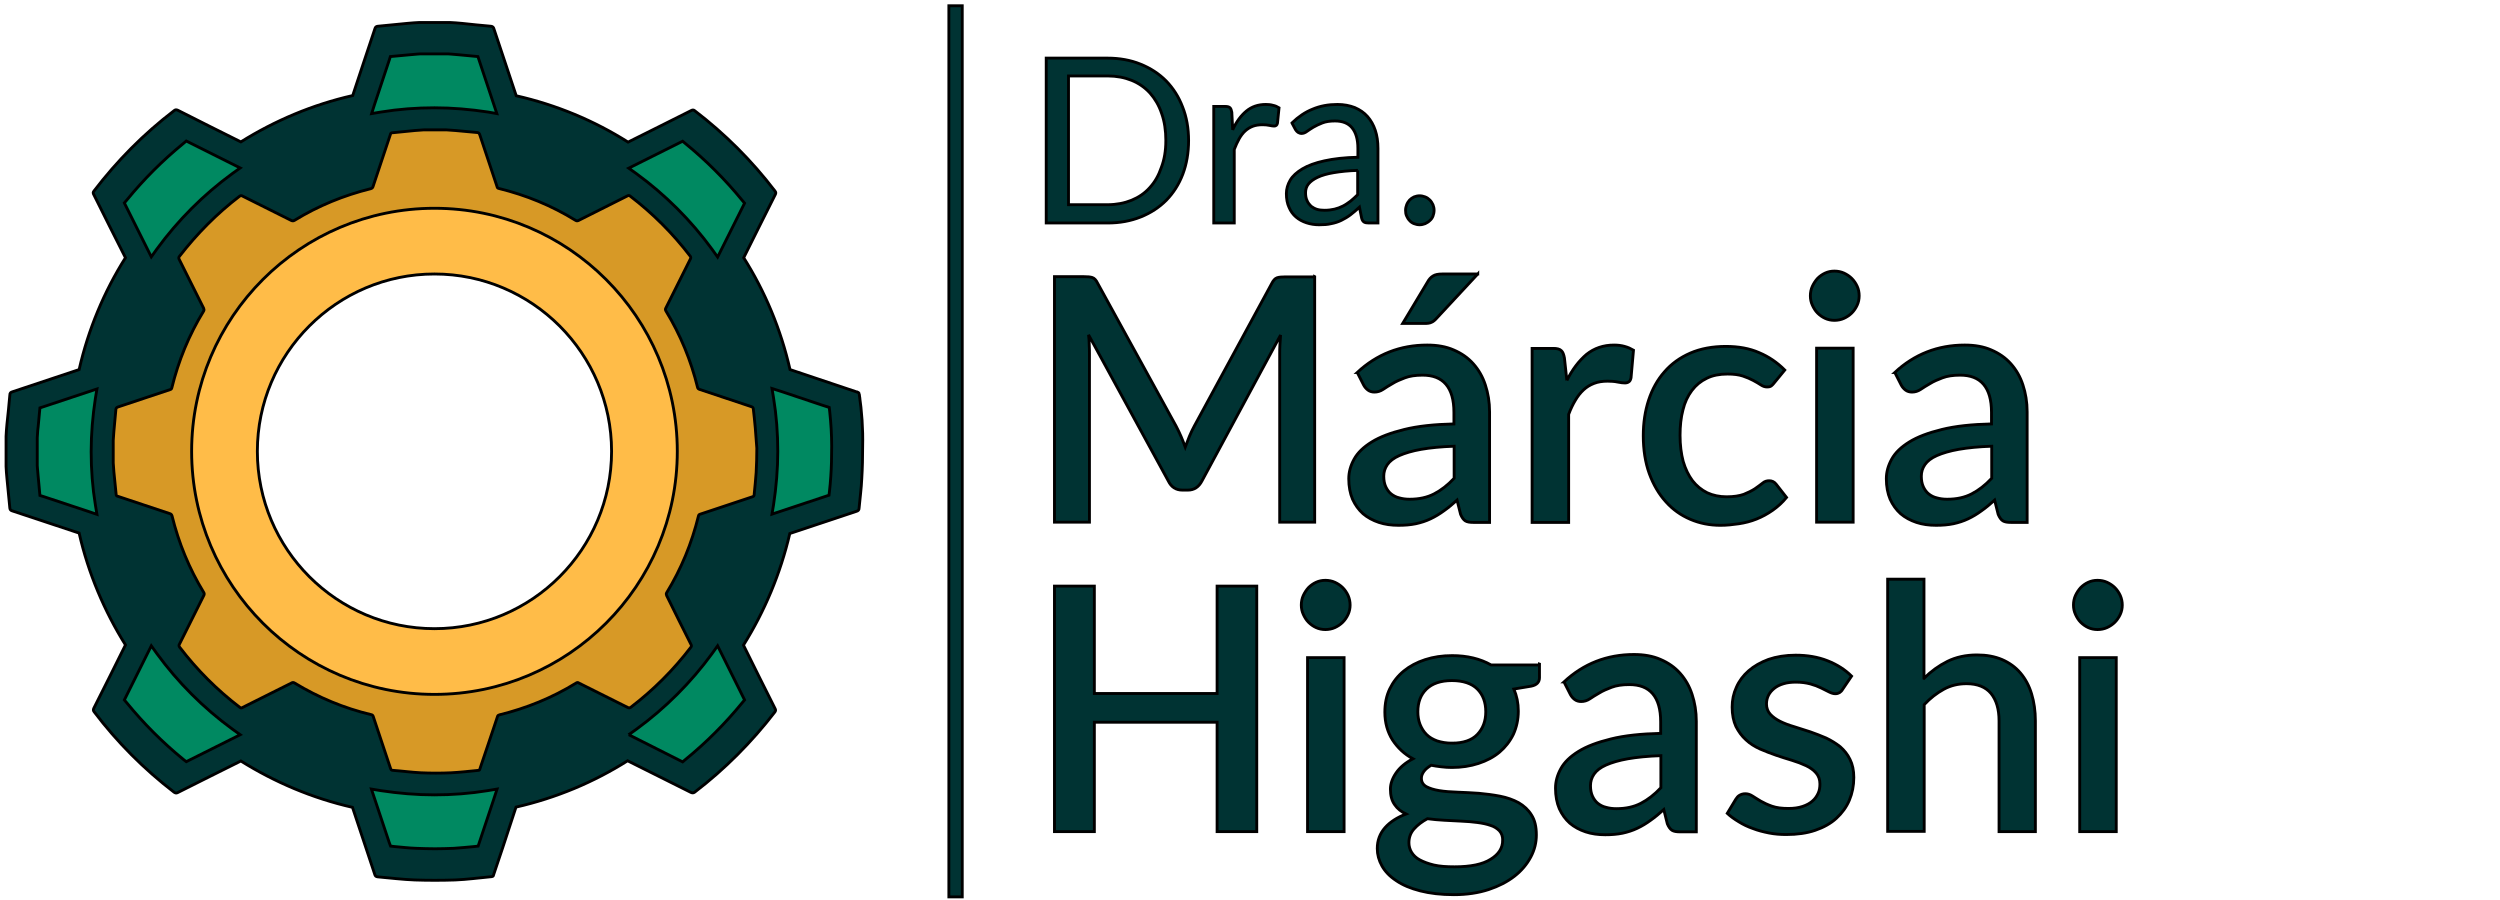
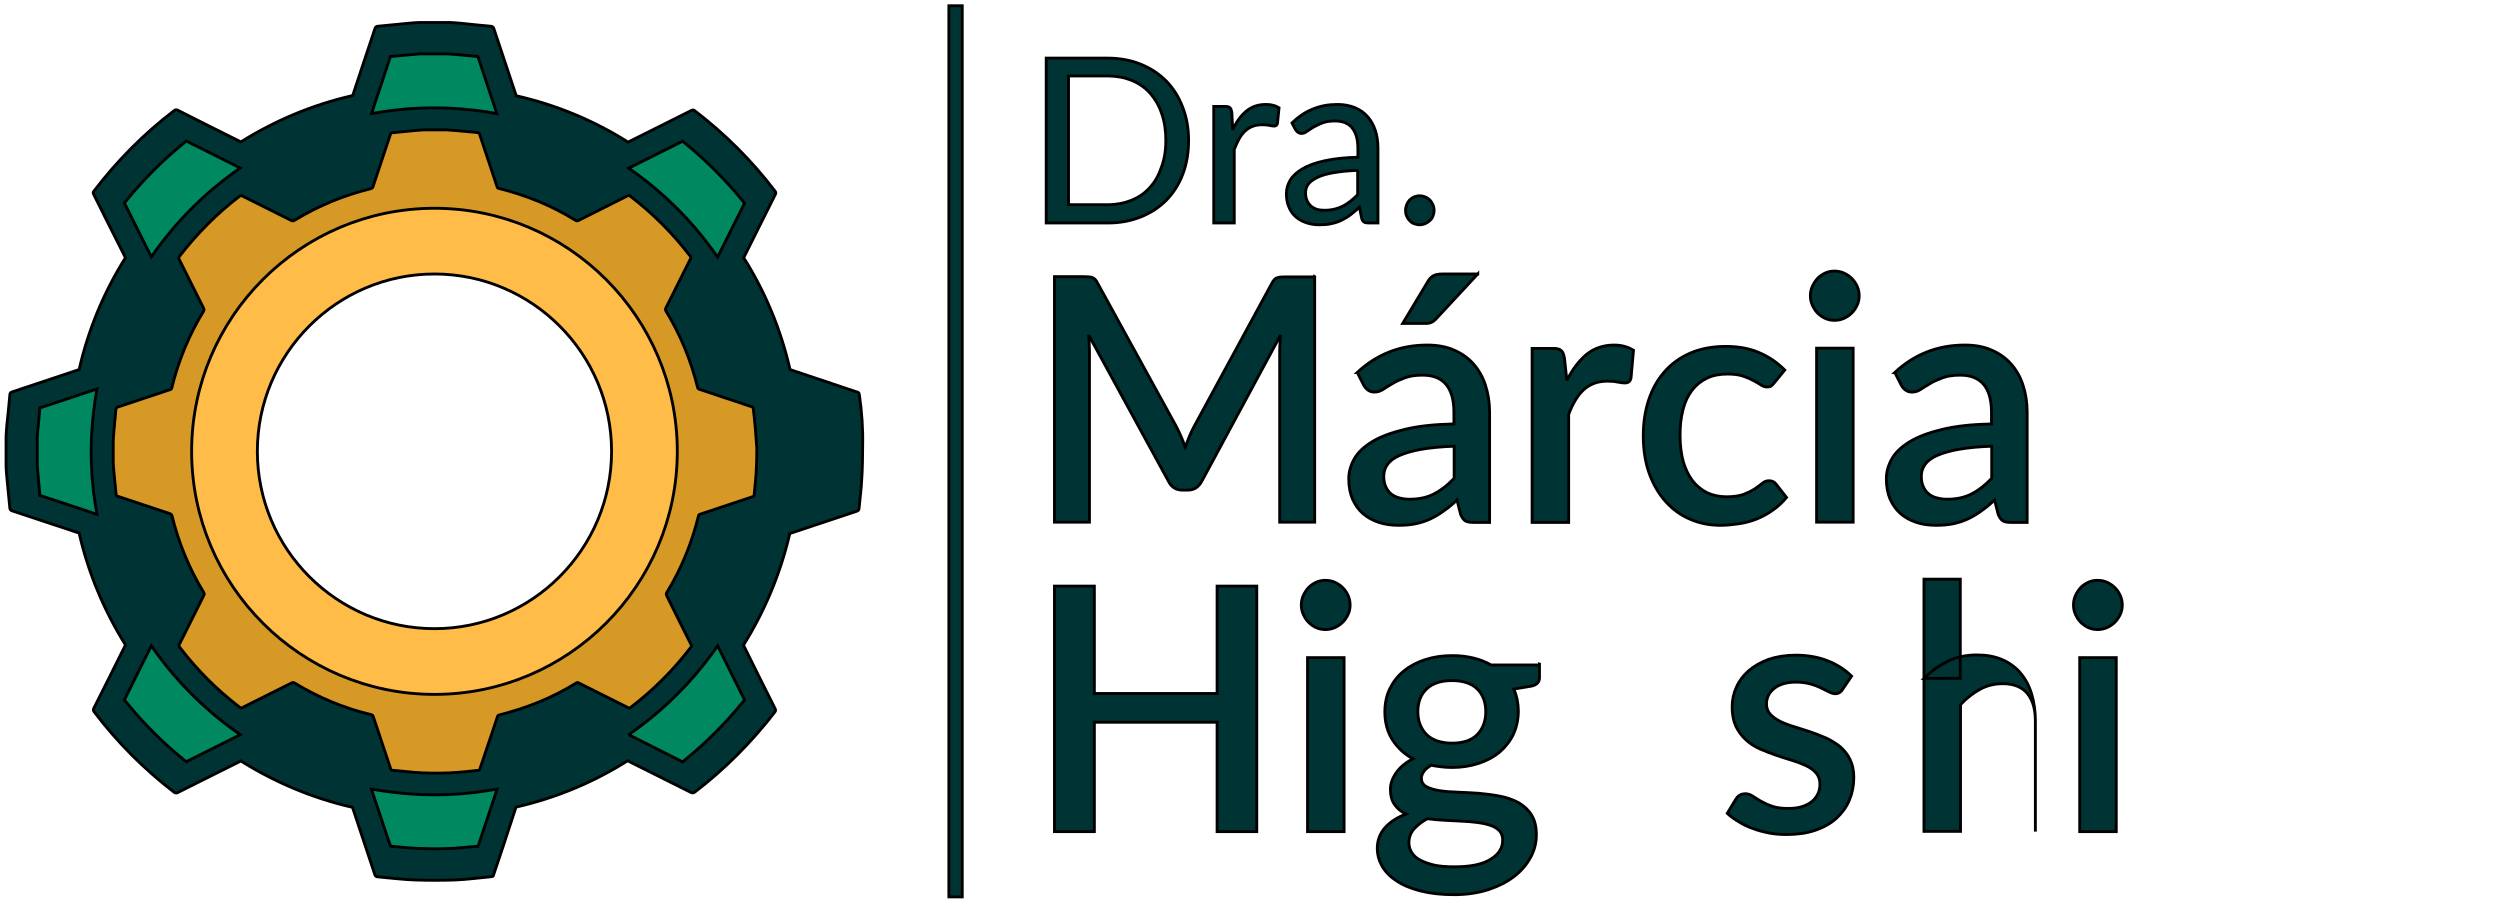
<svg xmlns="http://www.w3.org/2000/svg" width="867" height="312">
  <style type="text/css">.st0{fill:#003333;}
	.st1{fill:#D79926;}
	.st2{fill:#FFBC48;}
	.st3{fill:#008961;}</style>
  <g>
    <title>background</title>
    <rect fill="none" id="canvas_background" height="314" width="869" y="-1" x="-1" />
  </g>
  <g>
    <title>Layer 1</title>
    <g stroke="null" id="XMLID_20_">
      <g stroke="null" id="XMLID_118_">
        <g stroke="null" id="XMLID_395_">
          <path stroke="null" d="m455.93,95.949l0,85.141l-12.13,0l0,-58.409c0,-0.927 0,-2.009 0.077,-3.09c0.077,-1.159 0.155,-2.241 0.232,-3.399l-27.273,50.606c-1.082,2.086 -2.704,3.168 -4.867,3.168l-1.932,0c-2.241,0 -3.863,-1.082 -4.867,-3.168l-27.659,-50.683c0.155,1.159 0.232,2.318 0.232,3.399c0.077,1.159 0.077,2.241 0.077,3.168l0,58.409l-12.13,0l0,-85.141l10.276,0c1.236,0 2.163,0.077 2.859,0.309c0.695,0.232 1.313,0.85 1.854,2.009l27.196,49.524c0.618,1.159 1.159,2.318 1.7,3.554c0.541,1.236 1.004,2.472 1.468,3.709c0.464,-1.236 1.004,-2.55 1.468,-3.786c0.541,-1.236 1.082,-2.472 1.7,-3.554l26.809,-49.37c0.541,-1.082 1.159,-1.777 1.854,-2.009c0.695,-0.232 1.622,-0.309 2.859,-0.309l10.198,0l0,-0.077z" class="st0" id="XMLID_397_" />
          <path stroke="null" d="m470.687,129.171c6.799,-6.335 14.911,-9.503 24.26,-9.503c3.477,0 6.567,0.541 9.194,1.7c2.704,1.159 4.945,2.704 6.799,4.79c1.854,2.086 3.245,4.481 4.172,7.34c0.927,2.781 1.468,5.949 1.468,9.349l0,38.321l-5.64,0c-1.236,0 -2.163,-0.155 -2.781,-0.541c-0.618,-0.386 -1.159,-1.159 -1.622,-2.241l-1.236,-4.945c-1.545,1.391 -3.013,2.627 -4.558,3.709c-1.468,1.082 -3.013,2.009 -4.636,2.781c-1.622,0.773 -3.322,1.313 -5.099,1.7c-1.854,0.386 -3.863,0.541 -6.026,0.541c-2.472,0 -4.713,-0.309 -6.799,-1.004c-2.086,-0.695 -3.94,-1.7 -5.486,-3.013c-1.545,-1.391 -2.704,-3.013 -3.631,-5.022c-0.85,-2.009 -1.313,-4.404 -1.313,-7.108c0,-2.318 0.618,-4.558 1.854,-6.799c1.236,-2.241 3.245,-4.172 6.104,-5.949c2.859,-1.777 6.567,-3.168 11.28,-4.327c4.636,-1.159 10.43,-1.777 17.229,-1.932l0,-4.018c0,-4.327 -0.927,-7.572 -2.781,-9.735c-1.854,-2.163 -4.558,-3.168 -8.112,-3.168c-2.472,0 -4.481,0.309 -6.104,0.927c-1.622,0.618 -3.09,1.236 -4.327,2.009c-1.236,0.695 -2.318,1.391 -3.245,2.009c-0.927,0.618 -1.932,0.927 -3.013,0.927c-0.85,0 -1.622,-0.232 -2.241,-0.695c-0.618,-0.464 -1.082,-1.004 -1.468,-1.7l-2.241,-4.404zm33.608,25.573c-4.481,0.155 -8.344,0.541 -11.435,1.082c-3.09,0.541 -5.64,1.313 -7.572,2.163c-1.932,0.85 -3.322,1.932 -4.172,3.168c-0.85,1.236 -1.236,2.55 -1.236,4.018c0,1.391 0.232,2.627 0.695,3.631c0.464,1.004 1.082,1.854 1.854,2.472c0.773,0.618 1.777,1.159 2.859,1.391c1.082,0.309 2.241,0.464 3.554,0.464c3.322,0 6.104,-0.618 8.499,-1.854c2.395,-1.236 4.713,-3.013 6.953,-5.408l0,-11.126zm8.19,-59.723l-14.216,15.298c-0.618,0.695 -1.236,1.236 -1.854,1.468c-0.618,0.309 -1.391,0.386 -2.395,0.386l-7.572,0l8.576,-14.293c0.541,-1.004 1.159,-1.7 1.932,-2.163c0.695,-0.464 1.777,-0.695 3.245,-0.695l12.284,0z" class="st0" id="XMLID_400_" />
          <path stroke="null" d="m543.389,131.953c1.854,-3.786 4.172,-6.799 6.799,-9.04c2.704,-2.163 5.872,-3.245 9.58,-3.245c1.313,0 2.55,0.155 3.631,0.464c1.159,0.309 2.163,0.773 3.09,1.313l-0.85,9.58c-0.155,0.695 -0.386,1.159 -0.773,1.391c-0.309,0.232 -0.773,0.386 -1.313,0.386c-0.618,0 -1.468,-0.077 -2.55,-0.309c-1.082,-0.232 -2.241,-0.309 -3.477,-0.309c-1.777,0 -3.322,0.232 -4.713,0.773c-1.391,0.541 -2.55,1.236 -3.631,2.241c-1.082,1.004 -2.009,2.163 -2.859,3.631c-0.85,1.391 -1.622,3.013 -2.318,4.867l0,37.471l-12.671,0l0,-60.341l7.34,0c1.313,0 2.241,0.232 2.781,0.773c0.541,0.464 0.85,1.313 1.082,2.55l0.85,7.803z" class="st0" id="XMLID_406_" />
          <path stroke="null" d="m615.396,132.648c-0.386,0.541 -0.773,0.927 -1.082,1.159c-0.386,0.309 -0.85,0.386 -1.545,0.386c-0.695,0 -1.391,-0.232 -2.086,-0.695c-0.695,-0.464 -1.622,-1.004 -2.627,-1.545c-1.004,-0.541 -2.241,-1.082 -3.631,-1.545c-1.391,-0.464 -3.168,-0.695 -5.331,-0.695c-2.781,0 -5.176,0.464 -7.185,1.468c-2.086,1.004 -3.786,2.395 -5.176,4.249c-1.391,1.854 -2.472,4.095 -3.09,6.722c-0.695,2.627 -1.004,5.563 -1.004,8.808c0,3.399 0.386,6.413 1.082,9.04c0.773,2.627 1.854,4.867 3.245,6.722c1.391,1.777 3.09,3.168 5.099,4.172c2.009,0.927 4.249,1.391 6.722,1.391c2.472,0 4.404,-0.309 5.949,-0.85c1.545,-0.618 2.781,-1.236 3.863,-1.932c1.004,-0.695 1.932,-1.391 2.627,-1.932c0.695,-0.618 1.468,-0.85 2.318,-0.85c1.004,0 1.777,0.386 2.395,1.159l3.631,4.636c-1.468,1.777 -3.09,3.245 -4.867,4.481c-1.777,1.236 -3.631,2.241 -5.563,3.013c-1.932,0.773 -4.018,1.313 -6.104,1.622c-2.086,0.309 -4.249,0.541 -6.413,0.541c-3.709,0 -7.185,-0.695 -10.43,-2.086c-3.245,-1.391 -6.104,-3.399 -8.499,-6.104c-2.395,-2.627 -4.327,-5.949 -5.717,-9.735c-1.391,-3.863 -2.086,-8.267 -2.086,-13.134c0,-4.481 0.618,-8.576 1.854,-12.362c1.236,-3.786 3.09,-7.108 5.486,-9.812c2.395,-2.781 5.408,-4.945 8.962,-6.49c3.554,-1.545 7.726,-2.318 12.362,-2.318c4.327,0 8.19,0.695 11.512,2.163c3.322,1.391 6.258,3.399 8.885,6.026l-3.554,4.327z" class="st0" id="XMLID_408_" />
          <path stroke="null" d="m644.755,102.594c0,1.159 -0.232,2.241 -0.695,3.245c-0.464,1.004 -1.082,1.932 -1.854,2.704c-0.773,0.773 -1.7,1.391 -2.704,1.854c-1.004,0.464 -2.163,0.695 -3.322,0.695c-1.159,0 -2.241,-0.232 -3.245,-0.695c-1.004,-0.464 -1.854,-1.082 -2.627,-1.854c-0.773,-0.773 -1.313,-1.7 -1.777,-2.704c-0.464,-1.004 -0.695,-2.086 -0.695,-3.245c0,-1.159 0.232,-2.318 0.695,-3.322c0.464,-1.004 1.082,-1.932 1.777,-2.704c0.773,-0.773 1.622,-1.391 2.627,-1.854c1.004,-0.464 2.086,-0.695 3.245,-0.695c1.159,0 2.318,0.232 3.322,0.695c1.004,0.464 1.932,1.082 2.704,1.854c0.773,0.773 1.391,1.7 1.854,2.704c0.464,1.004 0.695,2.086 0.695,3.322zm-2.086,18.156l0,60.341l-12.671,0l0,-60.341l12.671,0z" class="st0" id="XMLID_410_" />
          <path stroke="null" d="m657.117,129.171c6.799,-6.335 14.911,-9.503 24.26,-9.503c3.477,0 6.567,0.541 9.194,1.7c2.704,1.159 4.945,2.704 6.799,4.79c1.854,2.086 3.245,4.481 4.172,7.34c0.927,2.781 1.468,5.949 1.468,9.349l0,38.321l-5.64,0c-1.236,0 -2.163,-0.155 -2.781,-0.541c-0.618,-0.386 -1.159,-1.159 -1.622,-2.241l-1.236,-4.945c-1.545,1.391 -3.013,2.627 -4.558,3.709c-1.468,1.082 -3.013,2.009 -4.636,2.781c-1.622,0.773 -3.322,1.313 -5.099,1.7c-1.854,0.386 -3.863,0.541 -6.026,0.541c-2.472,0 -4.713,-0.309 -6.799,-1.004c-2.086,-0.695 -3.94,-1.7 -5.486,-3.013c-1.545,-1.391 -2.704,-3.013 -3.631,-5.022c-0.85,-2.009 -1.313,-4.404 -1.313,-7.108c0,-2.318 0.618,-4.558 1.854,-6.799c1.236,-2.241 3.245,-4.172 6.104,-5.949c2.859,-1.777 6.567,-3.168 11.28,-4.327c4.636,-1.159 10.43,-1.777 17.229,-1.932l0,-4.018c0,-4.327 -0.927,-7.572 -2.781,-9.735c-1.854,-2.163 -4.558,-3.168 -8.112,-3.168c-2.472,0 -4.481,0.309 -6.104,0.927c-1.622,0.618 -3.09,1.236 -4.327,2.009c-1.236,0.695 -2.318,1.391 -3.245,2.009c-0.927,0.618 -1.932,0.927 -3.013,0.927c-0.85,0 -1.622,-0.232 -2.241,-0.695c-0.618,-0.464 -1.082,-1.004 -1.468,-1.7l-2.241,-4.404zm33.608,25.573c-4.481,0.155 -8.344,0.541 -11.435,1.082c-3.09,0.541 -5.64,1.313 -7.572,2.163c-1.932,0.85 -3.322,1.932 -4.172,3.168c-0.85,1.236 -1.236,2.55 -1.236,4.018c0,1.391 0.232,2.627 0.695,3.631c0.464,1.004 1.082,1.854 1.854,2.472c0.773,0.618 1.777,1.159 2.859,1.391c1.082,0.309 2.241,0.464 3.554,0.464c3.322,0 6.104,-0.618 8.499,-1.854c2.395,-1.236 4.713,-3.013 6.953,-5.408l0,-11.126z" class="st0" id="XMLID_413_" />
        </g>
        <g stroke="null" id="XMLID_323_">
          <path stroke="null" d="m435.842,203.264l0,85.141l-13.752,0l0,-37.935l-42.571,0l0,37.935l-13.83,0l0,-85.141l13.83,0l0,37.24l42.571,0l0,-37.24l13.752,0z" class="st0" id="XMLID_333_" />
          <path stroke="null" d="m468.214,209.831c0,1.159 -0.232,2.241 -0.695,3.245c-0.464,1.004 -1.082,1.932 -1.854,2.704c-0.773,0.773 -1.7,1.391 -2.704,1.854c-1.004,0.464 -2.163,0.695 -3.322,0.695c-1.159,0 -2.241,-0.232 -3.245,-0.695c-1.004,-0.464 -1.854,-1.082 -2.627,-1.854c-0.773,-0.773 -1.313,-1.7 -1.777,-2.704c-0.464,-1.004 -0.695,-2.086 -0.695,-3.245c0,-1.159 0.232,-2.318 0.695,-3.322c0.464,-1.004 1.082,-1.932 1.777,-2.704c0.773,-0.773 1.622,-1.391 2.627,-1.854c1.004,-0.464 2.086,-0.695 3.245,-0.695c1.159,0 2.318,0.232 3.322,0.695c1.004,0.464 1.932,1.082 2.704,1.854c0.773,0.773 1.391,1.7 1.854,2.704c0.464,1.082 0.695,2.163 0.695,3.322zm-2.086,18.234l0,60.341l-12.671,0l0,-60.341l12.671,0z" class="st0" id="XMLID_335_" />
          <path stroke="null" d="m533.886,230.306l0,4.713c0,1.545 -0.927,2.55 -2.859,2.936l-6.026,1.004c1.004,2.318 1.545,4.867 1.545,7.649c0,2.936 -0.618,5.64 -1.7,8.035c-1.159,2.395 -2.781,4.481 -4.79,6.181c-2.009,1.7 -4.481,3.013 -7.34,3.94c-2.859,0.927 -5.872,1.391 -9.194,1.391c-1.236,0 -2.472,-0.077 -3.709,-0.232c-1.236,-0.155 -2.395,-0.309 -3.477,-0.541c-1.159,0.695 -2.009,1.391 -2.55,2.163c-0.541,0.773 -0.85,1.545 -0.85,2.318c0,1.313 0.541,2.241 1.7,2.936c1.159,0.618 2.627,1.082 4.481,1.391c1.854,0.309 4.018,0.464 6.413,0.541c2.395,0.077 4.867,0.232 7.34,0.386c2.472,0.232 4.945,0.541 7.34,1.004c2.395,0.464 4.558,1.236 6.413,2.241c1.854,1.082 3.399,2.472 4.481,4.249c1.159,1.777 1.7,4.095 1.7,6.953c0,2.627 -0.618,5.176 -1.932,7.649c-1.313,2.472 -3.168,4.713 -5.64,6.644c-2.472,1.932 -5.486,3.477 -8.962,4.636c-3.554,1.159 -7.572,1.777 -12.053,1.777c-4.481,0 -8.344,-0.464 -11.666,-1.313c-3.322,-0.85 -6.104,-2.009 -8.344,-3.554c-2.241,-1.468 -3.863,-3.168 -4.945,-5.099c-1.082,-1.932 -1.622,-3.94 -1.622,-6.026c0,-2.859 0.927,-5.254 2.704,-7.263s4.249,-3.554 7.263,-4.713c-1.622,-0.773 -3.013,-1.854 -3.94,-3.245c-1.004,-1.391 -1.468,-3.168 -1.468,-5.408c0,-1.777 0.618,-3.631 1.932,-5.563c1.313,-1.932 3.245,-3.554 5.872,-4.945c-3.013,-1.622 -5.331,-3.863 -7.108,-6.567c-1.7,-2.704 -2.627,-5.949 -2.627,-9.58c0,-3.013 0.541,-5.717 1.7,-8.112c1.159,-2.395 2.781,-4.481 4.867,-6.181c2.086,-1.7 4.558,-3.013 7.417,-3.94c2.859,-0.927 5.949,-1.391 9.349,-1.391c5.176,0 9.735,1.082 13.521,3.245l16.766,0l0,-0.309zm-12.748,61.036c0,-1.313 -0.386,-2.395 -1.159,-3.245c-0.773,-0.773 -1.777,-1.468 -3.09,-1.854c-1.313,-0.464 -2.781,-0.773 -4.558,-1.004c-1.7,-0.232 -3.554,-0.386 -5.486,-0.464c-1.932,-0.077 -3.94,-0.232 -5.949,-0.309c-2.009,-0.077 -3.94,-0.309 -5.872,-0.541c-1.854,1.004 -3.399,2.163 -4.636,3.554c-1.236,1.391 -1.777,3.013 -1.777,4.79c0,1.159 0.309,2.318 0.927,3.322c0.618,1.004 1.545,1.932 2.859,2.627s2.936,1.313 4.867,1.777c2.009,0.464 4.404,0.618 7.185,0.618c5.563,0 9.735,-0.85 12.516,-2.627c2.781,-1.7 4.172,-3.863 4.172,-6.644zm-17.615,-33.608c3.94,0 6.876,-1.004 8.808,-3.013c1.932,-2.009 2.936,-4.636 2.936,-7.881c0,-3.322 -1.004,-5.949 -2.936,-7.881c-1.932,-1.932 -4.945,-2.936 -8.808,-2.936c-3.863,0 -6.799,1.004 -8.808,2.936c-2.009,1.932 -3.013,4.558 -3.013,7.881c0,1.545 0.232,3.013 0.773,4.404c0.541,1.313 1.236,2.472 2.241,3.477c1.004,1.004 2.241,1.7 3.709,2.241c1.468,0.464 3.168,0.773 5.099,0.773z" class="st0" id="XMLID_338_" />
-           <path stroke="null" d="m542.385,236.486c6.799,-6.335 14.911,-9.503 24.26,-9.503c3.477,0 6.567,0.541 9.194,1.7c2.704,1.159 4.945,2.704 6.799,4.79c1.854,2.086 3.245,4.481 4.172,7.34c0.927,2.781 1.468,5.949 1.468,9.349l0,38.321l-5.64,0c-1.236,0 -2.163,-0.155 -2.781,-0.541c-0.618,-0.386 -1.159,-1.159 -1.622,-2.241l-1.236,-4.945c-1.545,1.391 -3.013,2.627 -4.558,3.709c-1.468,1.082 -3.013,2.009 -4.636,2.781s-3.322,1.313 -5.099,1.7c-1.854,0.386 -3.863,0.541 -6.026,0.541c-2.472,0 -4.713,-0.309 -6.799,-1.004c-2.086,-0.695 -3.94,-1.7 -5.486,-3.013c-1.545,-1.391 -2.704,-3.013 -3.631,-5.022c-0.85,-2.009 -1.313,-4.404 -1.313,-7.108c0,-2.318 0.618,-4.558 1.854,-6.799c1.236,-2.241 3.245,-4.172 6.104,-5.949c2.859,-1.777 6.567,-3.168 11.28,-4.327c4.636,-1.159 10.43,-1.777 17.229,-1.932l0,-4.018c0,-4.327 -0.927,-7.572 -2.781,-9.735c-1.854,-2.163 -4.558,-3.168 -8.112,-3.168c-2.472,0 -4.481,0.309 -6.104,0.927c-1.622,0.618 -3.09,1.236 -4.327,2.009c-1.236,0.695 -2.318,1.391 -3.245,2.009c-0.927,0.618 -1.932,0.927 -3.013,0.927c-0.85,0 -1.622,-0.232 -2.241,-0.695c-0.618,-0.464 -1.082,-1.004 -1.468,-1.7l-2.241,-4.404zm33.608,25.573c-4.481,0.155 -8.344,0.541 -11.435,1.082c-3.09,0.541 -5.64,1.313 -7.572,2.163c-1.932,0.85 -3.322,1.932 -4.172,3.168c-0.85,1.236 -1.236,2.55 -1.236,4.018c0,1.391 0.232,2.627 0.695,3.631c0.464,1.004 1.082,1.854 1.854,2.472s1.777,1.159 2.859,1.391c1.082,0.309 2.241,0.464 3.554,0.464c3.322,0 6.104,-0.618 8.499,-1.854c2.395,-1.236 4.713,-3.013 6.953,-5.408l0,-11.126z" class="st0" id="XMLID_346_" />
          <path stroke="null" d="m639.038,239.036c-0.309,0.541 -0.695,0.927 -1.082,1.159c-0.386,0.232 -0.85,0.386 -1.468,0.386c-0.695,0 -1.391,-0.232 -2.163,-0.618c-0.773,-0.386 -1.7,-0.85 -2.781,-1.391c-1.082,-0.541 -2.318,-1.004 -3.709,-1.391c-1.468,-0.386 -3.09,-0.618 -5.022,-0.618c-1.545,0 -3.013,0.155 -4.249,0.541c-1.313,0.386 -2.395,0.927 -3.245,1.622c-0.85,0.695 -1.545,1.468 -2.009,2.395c-0.464,0.927 -0.695,1.932 -0.695,3.013c0,1.391 0.464,2.627 1.313,3.554c0.85,0.927 2.009,1.777 3.399,2.472c1.391,0.695 3.013,1.313 4.867,1.854c1.777,0.541 3.631,1.159 5.563,1.777c1.854,0.618 3.709,1.391 5.563,2.163c1.777,0.85 3.399,1.854 4.867,3.013c1.391,1.236 2.55,2.627 3.399,4.404c0.85,1.7 1.313,3.786 1.313,6.258c0,2.859 -0.541,5.486 -1.545,7.881c-1.004,2.395 -2.55,4.481 -4.481,6.258c-1.932,1.777 -4.404,3.168 -7.34,4.172c-2.936,1.004 -6.258,1.468 -10.044,1.468c-2.086,0 -4.095,-0.155 -6.026,-0.541c-1.932,-0.386 -3.786,-0.85 -5.563,-1.545c-1.777,-0.618 -3.399,-1.391 -4.867,-2.318c-1.545,-0.927 -2.859,-1.854 -4.018,-2.936l2.936,-4.867c0.386,-0.618 0.773,-1.082 1.313,-1.391c0.541,-0.309 1.159,-0.541 2.009,-0.541c0.85,0 1.622,0.232 2.472,0.773c0.773,0.541 1.777,1.082 2.859,1.777c1.082,0.618 2.395,1.236 3.94,1.777c1.545,0.541 3.399,0.773 5.717,0.773c1.854,0 3.477,-0.232 4.867,-0.695c1.391,-0.464 2.55,-1.082 3.399,-1.854c0.927,-0.773 1.545,-1.7 2.009,-2.704c0.464,-1.004 0.618,-2.086 0.618,-3.245c0,-1.545 -0.464,-2.781 -1.313,-3.786c-0.85,-1.004 -2.009,-1.854 -3.477,-2.55c-1.468,-0.695 -3.09,-1.313 -4.867,-1.854c-1.854,-0.541 -3.709,-1.159 -5.563,-1.777c-1.854,-0.618 -3.709,-1.391 -5.563,-2.163c-1.854,-0.85 -3.477,-1.854 -4.867,-3.168c-1.468,-1.313 -2.55,-2.859 -3.477,-4.636c-0.85,-1.854 -1.313,-4.095 -1.313,-6.722c0,-2.395 0.464,-4.713 1.468,-6.876c0.927,-2.163 2.395,-4.095 4.249,-5.717c1.854,-1.622 4.172,-2.936 6.876,-3.94c2.704,-0.927 5.872,-1.468 9.426,-1.468c4.018,0 7.726,0.618 11.048,1.932c3.322,1.313 6.104,3.09 8.344,5.331l-3.09,4.558z" class="st0" id="XMLID_360_" />
-           <path stroke="null" d="m667.238,235.25c2.472,-2.472 5.176,-4.404 8.112,-5.872c2.936,-1.468 6.413,-2.241 10.276,-2.241c3.322,0 6.181,0.541 8.73,1.622c2.472,1.082 4.636,2.627 6.335,4.636c1.7,2.009 3.013,4.404 3.863,7.263c0.85,2.781 1.313,5.949 1.313,9.349l0,38.399l-12.594,0l0,-38.399c0,-4.095 -0.927,-7.185 -2.781,-9.503c-1.854,-2.241 -4.713,-3.399 -8.499,-3.399c-2.859,0 -5.486,0.618 -7.881,1.932c-2.395,1.313 -4.713,3.09 -6.799,5.331l0,43.961l-12.671,0l0,-87.459l12.594,0l0,34.381z" class="st0" id="XMLID_363_" />
+           <path stroke="null" d="m667.238,235.25c2.472,-2.472 5.176,-4.404 8.112,-5.872c2.936,-1.468 6.413,-2.241 10.276,-2.241c3.322,0 6.181,0.541 8.73,1.622c2.472,1.082 4.636,2.627 6.335,4.636c1.7,2.009 3.013,4.404 3.863,7.263c0.85,2.781 1.313,5.949 1.313,9.349l0,38.399l0,-38.399c0,-4.095 -0.927,-7.185 -2.781,-9.503c-1.854,-2.241 -4.713,-3.399 -8.499,-3.399c-2.859,0 -5.486,0.618 -7.881,1.932c-2.395,1.313 -4.713,3.09 -6.799,5.331l0,43.961l-12.671,0l0,-87.459l12.594,0l0,34.381z" class="st0" id="XMLID_363_" />
          <path stroke="null" d="m736,209.831c0,1.159 -0.232,2.241 -0.695,3.245c-0.464,1.004 -1.082,1.932 -1.854,2.704c-0.773,0.773 -1.7,1.391 -2.704,1.854c-1.004,0.464 -2.163,0.695 -3.322,0.695c-1.159,0 -2.241,-0.232 -3.245,-0.695c-1.004,-0.464 -1.854,-1.082 -2.627,-1.854c-0.773,-0.773 -1.313,-1.7 -1.777,-2.704c-0.464,-1.004 -0.695,-2.086 -0.695,-3.245c0,-1.159 0.232,-2.318 0.695,-3.322c0.464,-1.004 1.082,-1.932 1.777,-2.704c0.773,-0.773 1.622,-1.391 2.627,-1.854c1.004,-0.464 2.086,-0.695 3.245,-0.695c1.159,0 2.318,0.232 3.322,0.695c1.004,0.464 1.932,1.082 2.704,1.854c0.773,0.773 1.391,1.7 1.854,2.704c0.464,1.082 0.695,2.163 0.695,3.322zm-2.086,18.234l0,60.341l-12.671,0l0,-60.341l12.671,0z" class="st0" id="XMLID_389_" />
        </g>
        <g stroke="null" id="XMLID_93_">
          <path stroke="null" d="m412.2,48.743c0,4.249 -0.695,8.19 -2.009,11.666c-1.313,3.477 -3.245,6.49 -5.717,9.04c-2.472,2.472 -5.408,4.404 -8.885,5.795c-3.477,1.391 -7.263,2.086 -11.435,2.086l-21.324,0l0,-57.173l21.247,0c4.172,0 8.035,0.695 11.435,2.086c3.477,1.391 6.413,3.322 8.885,5.795c2.472,2.55 4.404,5.563 5.717,9.04c1.391,3.477 2.086,7.417 2.086,11.666zm-7.881,0c0,-3.477 -0.464,-6.644 -1.468,-9.426c-0.927,-2.781 -2.318,-5.099 -4.018,-7.031c-1.777,-1.932 -3.863,-3.399 -6.335,-4.404c-2.472,-1.004 -5.254,-1.545 -8.344,-1.545l-13.598,0l0,44.657l13.521,0c3.09,0 5.872,-0.541 8.344,-1.545c2.472,-1.004 4.636,-2.472 6.335,-4.404c1.777,-1.932 3.09,-4.249 4.018,-7.031c1.004,-2.627 1.545,-5.717 1.545,-9.271z" class="st0" id="XMLID_96_" />
          <path stroke="null" d="m427.498,45.034c1.236,-2.781 2.859,-4.945 4.713,-6.49c1.854,-1.545 4.095,-2.318 6.799,-2.318c0.85,0 1.7,0.077 2.472,0.309c0.773,0.155 1.468,0.464 2.086,0.85l-0.541,5.331c-0.155,0.695 -0.541,1.004 -1.159,1.004c-0.386,0 -0.927,-0.077 -1.622,-0.232c-0.695,-0.155 -1.545,-0.232 -2.395,-0.232c-1.236,0 -2.395,0.155 -3.399,0.541c-1.004,0.386 -1.854,0.927 -2.627,1.622c-0.773,0.695 -1.468,1.622 -2.086,2.704c-0.618,1.082 -1.159,2.318 -1.7,3.709l0,25.496l-7.108,0l0,-40.407l4.018,0c0.773,0 1.313,0.155 1.622,0.464c0.309,0.309 0.464,0.773 0.618,1.545l0.309,6.104z" class="st0" id="XMLID_185_" />
          <path stroke="null" d="m448.049,42.639c2.241,-2.163 4.636,-3.786 7.185,-4.79c2.55,-1.082 5.408,-1.622 8.576,-1.622c2.241,0 4.249,0.386 6.026,1.082c1.777,0.773 3.245,1.777 4.404,3.09c1.159,1.313 2.086,2.936 2.704,4.79c0.618,1.854 0.927,3.94 0.927,6.258l0,25.882l-3.168,0c-0.695,0 -1.236,-0.077 -1.622,-0.309c-0.386,-0.232 -0.695,-0.695 -0.85,-1.313l-0.773,-3.863c-1.082,1.004 -2.086,1.854 -3.09,2.627c-1.004,0.773 -2.086,1.391 -3.168,1.932c-1.082,0.541 -2.318,0.927 -3.554,1.159c-1.236,0.309 -2.627,0.386 -4.172,0.386c-1.545,0 -3.013,-0.232 -4.404,-0.695c-1.391,-0.464 -2.55,-1.082 -3.631,-2.009c-1.004,-0.85 -1.854,-2.009 -2.395,-3.322c-0.618,-1.313 -0.927,-2.936 -0.927,-4.79c0,-1.622 0.464,-3.168 1.313,-4.636c0.85,-1.468 2.318,-2.781 4.249,-3.94c1.932,-1.159 4.481,-2.086 7.649,-2.781c3.168,-0.695 7.031,-1.159 11.589,-1.236l0,-3.09c0,-3.168 -0.695,-5.486 -2.009,-7.108c-1.313,-1.622 -3.322,-2.395 -5.949,-2.395c-1.777,0 -3.245,0.232 -4.404,0.695c-1.159,0.464 -2.163,0.927 -3.09,1.468c-0.85,0.541 -1.622,1.004 -2.241,1.468c-0.618,0.464 -1.236,0.695 -1.854,0.695c-0.464,0 -0.85,-0.155 -1.236,-0.386c-0.309,-0.232 -0.618,-0.541 -0.85,-0.927l-1.236,-2.318zm22.869,16.457c-3.245,0.077 -6.026,0.386 -8.344,0.773c-2.318,0.386 -4.172,0.927 -5.64,1.622c-1.468,0.695 -2.472,1.468 -3.168,2.318s-1.004,1.932 -1.004,3.013c0,1.082 0.155,2.009 0.541,2.781c0.309,0.773 0.85,1.391 1.391,1.932c0.618,0.464 1.313,0.85 2.086,1.082c0.773,0.232 1.7,0.309 2.627,0.309c1.236,0 2.395,-0.155 3.399,-0.386c1.004,-0.232 2.009,-0.618 2.936,-1.082c0.927,-0.464 1.777,-1.082 2.627,-1.7c0.85,-0.695 1.622,-1.391 2.472,-2.241l0,-8.421l0.077,0z" class="st0" id="XMLID_281_" />
          <path stroke="null" d="m487.452,72.925c0,-0.695 0.155,-1.313 0.386,-1.932c0.232,-0.618 0.618,-1.159 1.004,-1.622c0.464,-0.464 0.927,-0.773 1.545,-1.082c0.618,-0.232 1.236,-0.386 1.932,-0.386s1.313,0.155 1.932,0.386c0.618,0.232 1.159,0.618 1.622,1.082c0.464,0.464 0.773,1.004 1.082,1.622c0.232,0.618 0.386,1.236 0.386,1.932c0,0.695 -0.155,1.391 -0.386,2.009c-0.232,0.618 -0.618,1.159 -1.082,1.545c-0.464,0.464 -1.004,0.773 -1.622,1.082c-0.618,0.232 -1.236,0.386 -1.932,0.386s-1.313,-0.155 -1.932,-0.386c-0.618,-0.232 -1.159,-0.618 -1.545,-1.082c-0.464,-0.464 -0.773,-1.004 -1.004,-1.545c-0.309,-0.618 -0.386,-1.313 -0.386,-2.009z" class="st0" id="XMLID_321_" />
        </g>
      </g>
      <rect stroke="null" y="2" height="309.043" width="4.636" class="st0" x="329.068" id="XMLID_33_" />
      <path stroke="null" d="m298.009,136.743c-0.077,-0.541 -0.386,-0.695 -0.773,-0.773c-7.726,-2.627 -15.529,-5.176 -23.255,-7.803c-3.168,-13.907 -8.653,-27.041 -16.07,-38.785c3.631,-7.34 7.34,-14.68 10.971,-21.942c0.232,-0.464 0.232,-0.773 -0.155,-1.236c-8.035,-10.507 -17.306,-19.779 -27.814,-27.814c-0.386,-0.309 -0.695,-0.309 -1.159,-0.077c-7.34,3.709 -14.68,7.34 -21.942,10.971c-11.744,-7.417 -24.801,-12.903 -38.785,-16.07c-2.55,-7.726 -5.176,-15.452 -7.726,-23.178c-0.155,-0.541 -0.386,-0.85 -1.004,-0.927c-3.399,-0.309 -6.722,-0.618 -10.121,-1.004c-1.391,-0.155 -2.859,-0.232 -4.249,-0.309c-3.477,0 -6.953,0 -10.43,0c-1.391,0.077 -2.781,0.155 -4.249,0.309c-3.399,0.309 -6.876,0.695 -10.276,1.004c-0.541,0.077 -0.773,0.309 -0.927,0.773c-2.55,7.726 -5.176,15.452 -7.726,23.255c-13.984,3.168 -27.041,8.73 -38.785,16.07c-7.263,-3.631 -14.602,-7.263 -21.865,-10.971c-0.541,-0.232 -0.85,-0.232 -1.313,0.155c-10.507,8.035 -19.701,17.306 -27.737,27.814c-0.386,0.464 -0.386,0.773 -0.077,1.313c3.631,7.263 7.263,14.602 10.971,21.865c-7.417,11.744 -12.903,24.878 -16.07,38.785c-7.726,2.55 -15.452,5.176 -23.178,7.726c-0.541,0.155 -0.85,0.386 -0.85,1.082c-0.309,3.399 -0.618,6.722 -1.004,10.121c-0.155,1.391 -0.232,2.859 -0.309,4.249c0,3.477 0,6.953 0,10.43c0.077,1.391 0.155,2.781 0.309,4.172c0.309,3.399 0.695,6.876 1.004,10.276c0.077,0.541 0.309,0.773 0.773,0.927c7.726,2.55 15.529,5.176 23.255,7.726c3.168,13.907 8.73,27.041 16.07,38.785c-3.631,7.34 -7.263,14.602 -10.971,21.942c-0.232,0.541 -0.232,0.85 0.155,1.313c7.958,10.507 17.229,19.779 27.659,27.814c0.464,0.309 0.773,0.386 1.236,0.155c7.34,-3.709 14.68,-7.34 21.942,-10.971c11.744,7.34 24.801,12.903 38.708,16.07c2.55,7.726 5.176,15.529 7.726,23.255c0.155,0.541 0.386,0.773 1.004,0.85c4.327,0.386 8.653,0.927 12.903,1.082c4.636,0.155 9.271,0.155 13.907,0c4.249,-0.155 8.499,-0.773 12.825,-1.159c0.541,-0.077 0.541,-0.464 0.618,-0.773c2.086,-6.104 4.095,-12.207 6.104,-18.388c0.541,-1.622 1.082,-3.322 1.622,-4.945c13.907,-3.168 26.964,-8.653 38.708,-16.07c7.34,3.631 14.602,7.34 21.942,10.971c0.541,0.232 0.85,0.232 1.313,-0.077c10.507,-8.035 19.779,-17.384 27.814,-27.814c0.309,-0.464 0.309,-0.695 0.077,-1.159c-3.709,-7.34 -7.34,-14.68 -10.971,-22.019c7.34,-11.744 12.825,-24.801 16.07,-38.708c7.726,-2.55 15.452,-5.176 23.178,-7.726c0.541,-0.155 0.85,-0.464 0.85,-1.082c0.309,-3.399 0.773,-6.799 0.927,-10.198c0.232,-3.709 0.309,-7.494 0.309,-11.203c0.155,-6.104 -0.309,-12.13 -1.159,-18.079zm-147.336,94.722c-41.412,0 -74.943,-33.531 -74.943,-74.943s33.531,-74.943 74.943,-74.943c41.412,0 74.943,33.531 74.943,74.943s-33.531,74.943 -74.943,74.943z" class="st0" id="XMLID_447_" />
      <path stroke="null" d="m261.233,141.687c-0.077,-0.386 -0.309,-0.541 -0.541,-0.618c-6.026,-2.009 -12.053,-4.018 -18.079,-6.026c-0.386,-0.155 -0.618,-0.309 -0.695,-0.695c-2.318,-9.426 -5.949,-18.234 -10.971,-26.5c-0.232,-0.386 -0.232,-0.695 0,-1.082c2.859,-5.64 5.64,-11.357 8.499,-16.997c0.155,-0.386 0.155,-0.618 -0.077,-0.927c-6.026,-7.881 -12.98,-14.834 -20.86,-20.86c-0.309,-0.232 -0.541,-0.232 -0.85,-0.077c-5.717,2.859 -11.357,5.717 -17.075,8.576c-0.386,0.155 -0.618,0.155 -1.004,-0.077c-8.267,-5.099 -17.152,-8.73 -26.578,-11.048c-0.386,-0.077 -0.541,-0.232 -0.618,-0.618c-2.009,-6.026 -4.018,-12.053 -6.026,-18.079c-0.155,-0.386 -0.309,-0.618 -0.773,-0.695c-2.55,-0.232 -5.022,-0.464 -7.572,-0.695c-1.082,-0.077 -2.163,-0.155 -3.245,-0.232c-2.627,0 -5.176,0 -7.803,0c-1.082,0.077 -2.086,0.155 -3.168,0.232c-2.55,0.232 -5.099,0.541 -7.726,0.773c-0.464,0 -0.618,0.232 -0.695,0.618c-2.009,6.026 -4.018,12.053 -6.026,18.079c-0.155,0.386 -0.309,0.541 -0.773,0.695c-9.349,2.318 -18.234,5.949 -26.423,10.971c-0.386,0.232 -0.695,0.232 -1.082,0.077c-5.64,-2.859 -11.28,-5.64 -16.997,-8.499c-0.386,-0.232 -0.618,-0.155 -1.004,0.077c-7.881,6.026 -14.757,12.98 -20.86,20.86c-0.309,0.386 -0.232,0.618 -0.077,1.004c2.859,5.64 5.64,11.357 8.499,16.997c0.155,0.386 0.155,0.618 0,0.927c-5.099,8.344 -8.73,17.229 -11.048,26.655c-0.077,0.386 -0.309,0.541 -0.618,0.618c-6.026,2.009 -12.053,4.018 -18.079,6.026c-0.386,0.155 -0.618,0.309 -0.695,0.773c-0.232,2.55 -0.464,5.099 -0.695,7.572c-0.077,1.082 -0.155,2.163 -0.232,3.245c0,2.627 0,5.176 0,7.803c0.077,1.082 0.155,2.086 0.232,3.168c0.232,2.55 0.541,5.099 0.773,7.726c0,0.464 0.232,0.618 0.618,0.695c6.026,2.009 12.053,4.018 18.079,6.026c0.386,0.155 0.541,0.309 0.695,0.773c2.318,9.426 5.949,18.234 10.971,26.5c0.232,0.386 0.232,0.618 0.077,1.004c-2.859,5.64 -5.64,11.357 -8.499,16.997c-0.232,0.386 -0.155,0.618 0.077,1.004c6.026,7.881 12.98,14.834 20.86,20.86c0.309,0.232 0.541,0.309 0.927,0.077c5.64,-2.859 11.357,-5.64 16.997,-8.499c0.386,-0.232 0.695,-0.232 1.082,0c8.267,5.022 17.152,8.73 26.578,10.971c0.386,0.077 0.541,0.232 0.695,0.618c2.009,6.026 4.018,12.053 6.026,18.079c0.155,0.386 0.309,0.618 0.773,0.618c3.245,0.232 6.49,0.695 9.735,0.85c3.477,0.155 6.953,0.155 10.43,0c3.168,-0.155 6.413,-0.541 9.58,-0.85c0.386,0 0.386,-0.309 0.464,-0.541c1.545,-4.558 3.09,-9.194 4.636,-13.752c0.464,-1.468 1.004,-2.936 1.468,-4.404c0.077,-0.309 0.309,-0.464 0.618,-0.541c9.426,-2.318 18.388,-5.949 26.655,-11.048c0.386,-0.232 0.618,-0.232 0.927,0c5.64,2.859 11.357,5.64 16.997,8.499c0.386,0.155 0.618,0.155 1.004,-0.077c7.881,-6.026 14.834,-12.98 20.86,-20.86c0.232,-0.309 0.232,-0.541 0.077,-0.85c-2.859,-5.717 -5.717,-11.357 -8.499,-17.075c-0.155,-0.386 -0.155,-0.618 0,-0.927c5.099,-8.344 8.73,-17.229 11.048,-26.655c0.077,-0.386 0.309,-0.541 0.618,-0.618c6.026,-2.009 12.053,-4.018 18.079,-6.026c0.464,-0.155 0.618,-0.309 0.618,-0.773c0.232,-2.55 0.541,-5.099 0.695,-7.649c0.155,-2.781 0.232,-5.64 0.232,-8.421c-0.309,-4.79 -0.695,-9.271 -1.236,-13.752zm-110.56,86.996c-39.867,0 -72.162,-32.295 -72.162,-72.162s32.295,-72.162 72.162,-72.162s72.162,32.295 72.162,72.162s-32.295,72.162 -72.162,72.162z" class="st1" id="XMLID_433_" />
      <path stroke="null" d="m150.672,240.813c-46.434,0 -84.214,-37.781 -84.214,-84.291s37.781,-84.291 84.214,-84.291s84.214,37.781 84.214,84.291s-37.781,84.291 -84.214,84.291zm0,-145.791c-33.84,0 -61.422,27.582 -61.422,61.5s27.582,61.5 61.422,61.5s61.422,-27.582 61.422,-61.5s-27.582,-61.5 -61.422,-61.5z" class="st2" id="XMLID_422_" />
      <g stroke="null" id="XMLID_398_">
        <path stroke="null" d="m246.939,86.446c-7.34,-10.044 -16.148,-18.852 -26.191,-26.191l-2.704,-1.932l18.697,-9.349l1.004,0.85c7.185,5.872 13.752,12.439 19.624,19.624l0.85,1.004l-9.349,18.697l-1.932,-2.704z" class="st3" id="XMLID_106_" />
        <path stroke="null" d="m169.215,38.853c-6.104,-0.927 -12.362,-1.468 -18.543,-1.468c-6.181,0 -12.439,0.464 -18.543,1.468l-3.245,0.541l1.004,-3.168c2.009,-6.026 5.099,-15.375 5.099,-15.375l0.386,-1.236l6.644,-0.618c0.85,-0.077 1.7,-0.155 2.627,-0.232l1.082,-0.077l9.658,0l1.082,0.077c0.927,0.077 1.854,0.155 2.704,0.232l6.567,0.618l6.567,19.779l-3.09,-0.541z" class="st3" id="XMLID_105_" />
        <path stroke="null" d="m43.125,70.376l0.85,-1.004c5.872,-7.185 12.439,-13.752 19.624,-19.624l1.004,-0.85l18.697,9.349l-2.704,1.932c-10.044,7.34 -18.852,16.148 -26.191,26.191l-1.932,2.704l-9.349,-18.697z" class="st3" id="XMLID_76_" />
        <path stroke="null" d="m30.455,177.305c-6.026,-2.009 -15.375,-5.099 -15.375,-5.099l-1.236,-0.386l-0.618,-6.644c-0.077,-0.85 -0.155,-1.777 -0.232,-2.627l-0.077,-1.082l0,-9.658l0.077,-1.159c0.077,-0.927 0.077,-1.777 0.232,-2.627l0.618,-6.567l19.779,-6.567l-0.541,3.245c-0.927,6.104 -1.468,12.284 -1.468,18.465c0,6.181 0.464,12.439 1.468,18.543l0.541,3.245l-3.168,-1.082z" class="st3" id="XMLID_25_" />
        <path stroke="null" d="m63.6,263.373c-7.185,-5.872 -13.752,-12.439 -19.624,-19.624l-0.85,-1.004l9.349,-18.774l1.932,2.704c7.34,10.044 16.148,18.852 26.191,26.191l2.704,1.932l-18.697,9.349l-1.004,-0.773z" class="st3" id="XMLID_23_" />
        <path stroke="null" d="m150.827,294.355c-2.086,0 -4.249,-0.077 -6.413,-0.155c-2.472,-0.077 -5.022,-0.386 -7.649,-0.618l-1.313,-0.155l-0.464,-1.236l-6.181,-18.543l3.245,0.541c6.104,0.927 12.362,1.468 18.543,1.468c6.181,0 12.439,-0.464 18.543,-1.468l3.245,-0.541l-1.313,4.018l-5.254,15.761l-1.313,0.155c-2.472,0.232 -4.867,0.464 -7.185,0.618c-2.086,0.077 -4.327,0.155 -6.49,0.155z" class="st3" id="XMLID_19_" />
        <path stroke="null" d="m218.044,254.797l2.704,-1.932c10.044,-7.34 18.852,-16.148 26.191,-26.191l1.932,-2.704l9.349,18.774l-0.85,1.004c-5.872,7.185 -12.439,13.752 -19.624,19.624l-1.004,0.85l-18.697,-9.426z" class="st3" id="XMLID_18_" />
-         <path stroke="null" d="m268.263,175.064c0.927,-6.104 1.468,-12.362 1.468,-18.543c0,-6.181 -0.464,-12.439 -1.468,-18.543l-0.541,-3.245l3.168,1.004c4.636,1.545 9.271,3.09 13.83,4.636l2.859,0.927l0.155,1.313c0.464,4.327 0.695,8.267 0.695,12.13c0,3.863 -0.077,7.263 -0.309,10.507c-0.077,1.777 -0.309,3.554 -0.464,5.176l-0.155,1.313l-19.779,6.567l0.541,-3.245z" class="st3" id="XMLID_17_" />
      </g>
    </g>
  </g>
</svg>